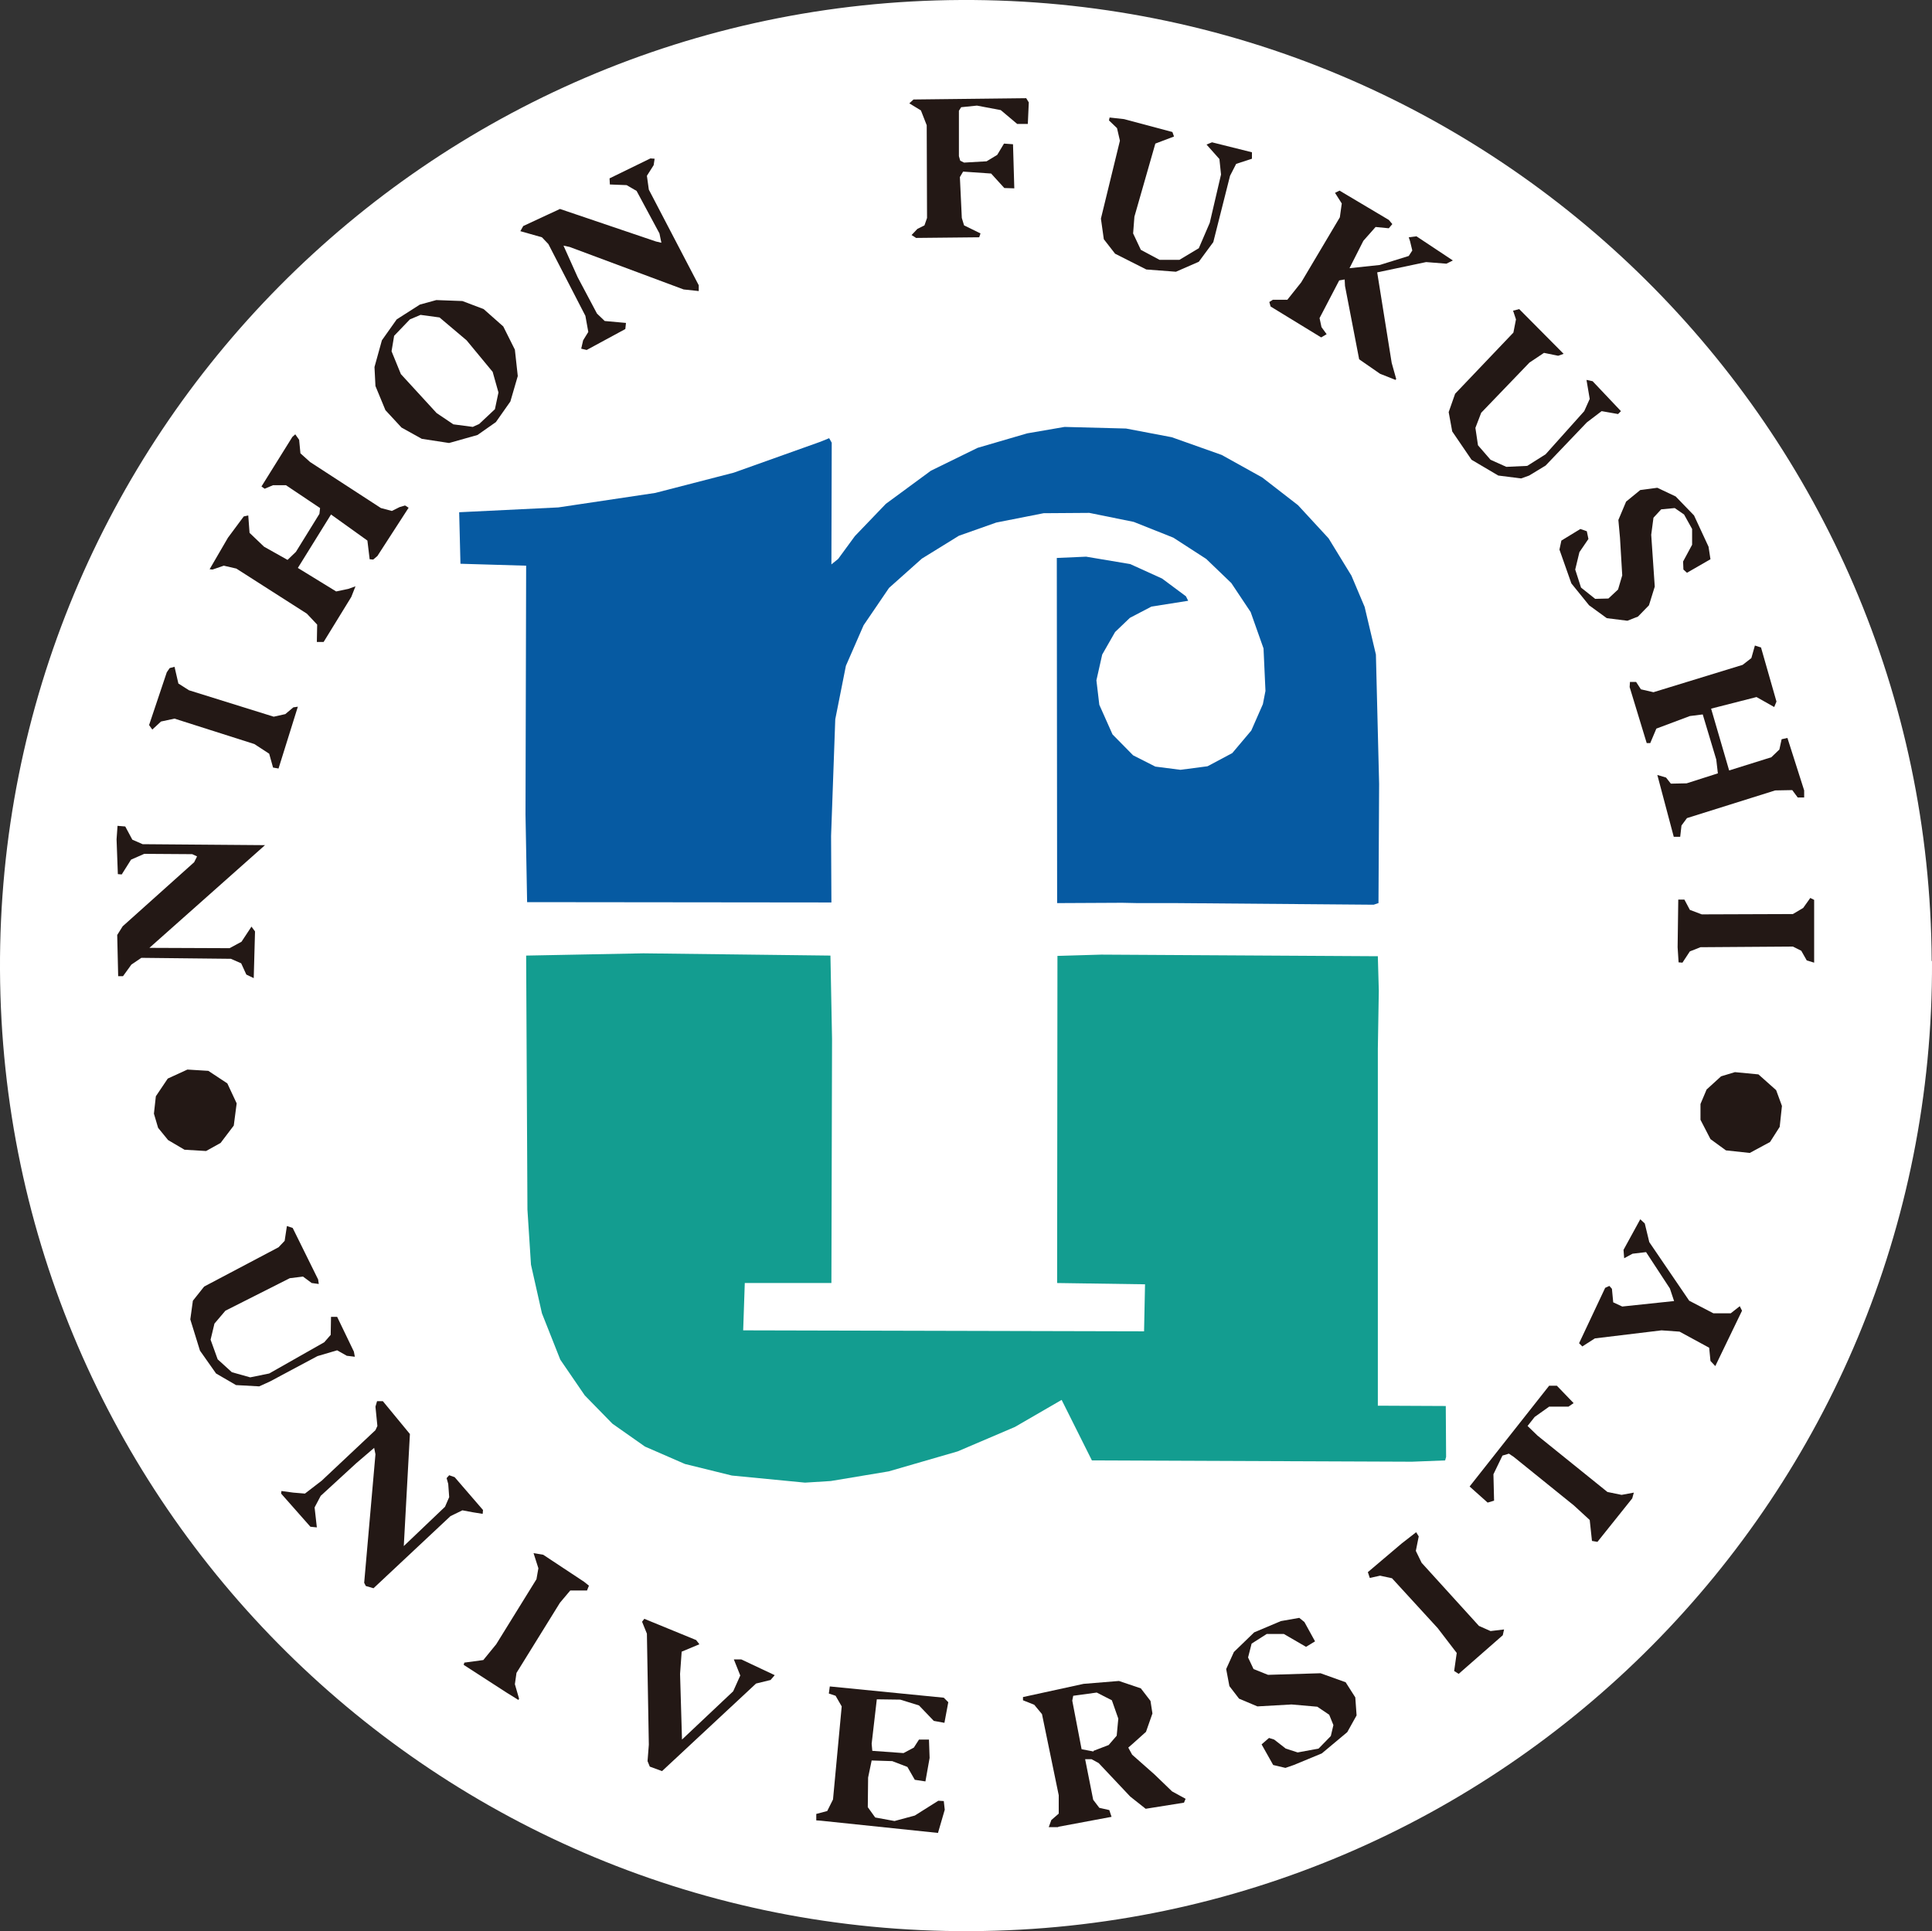
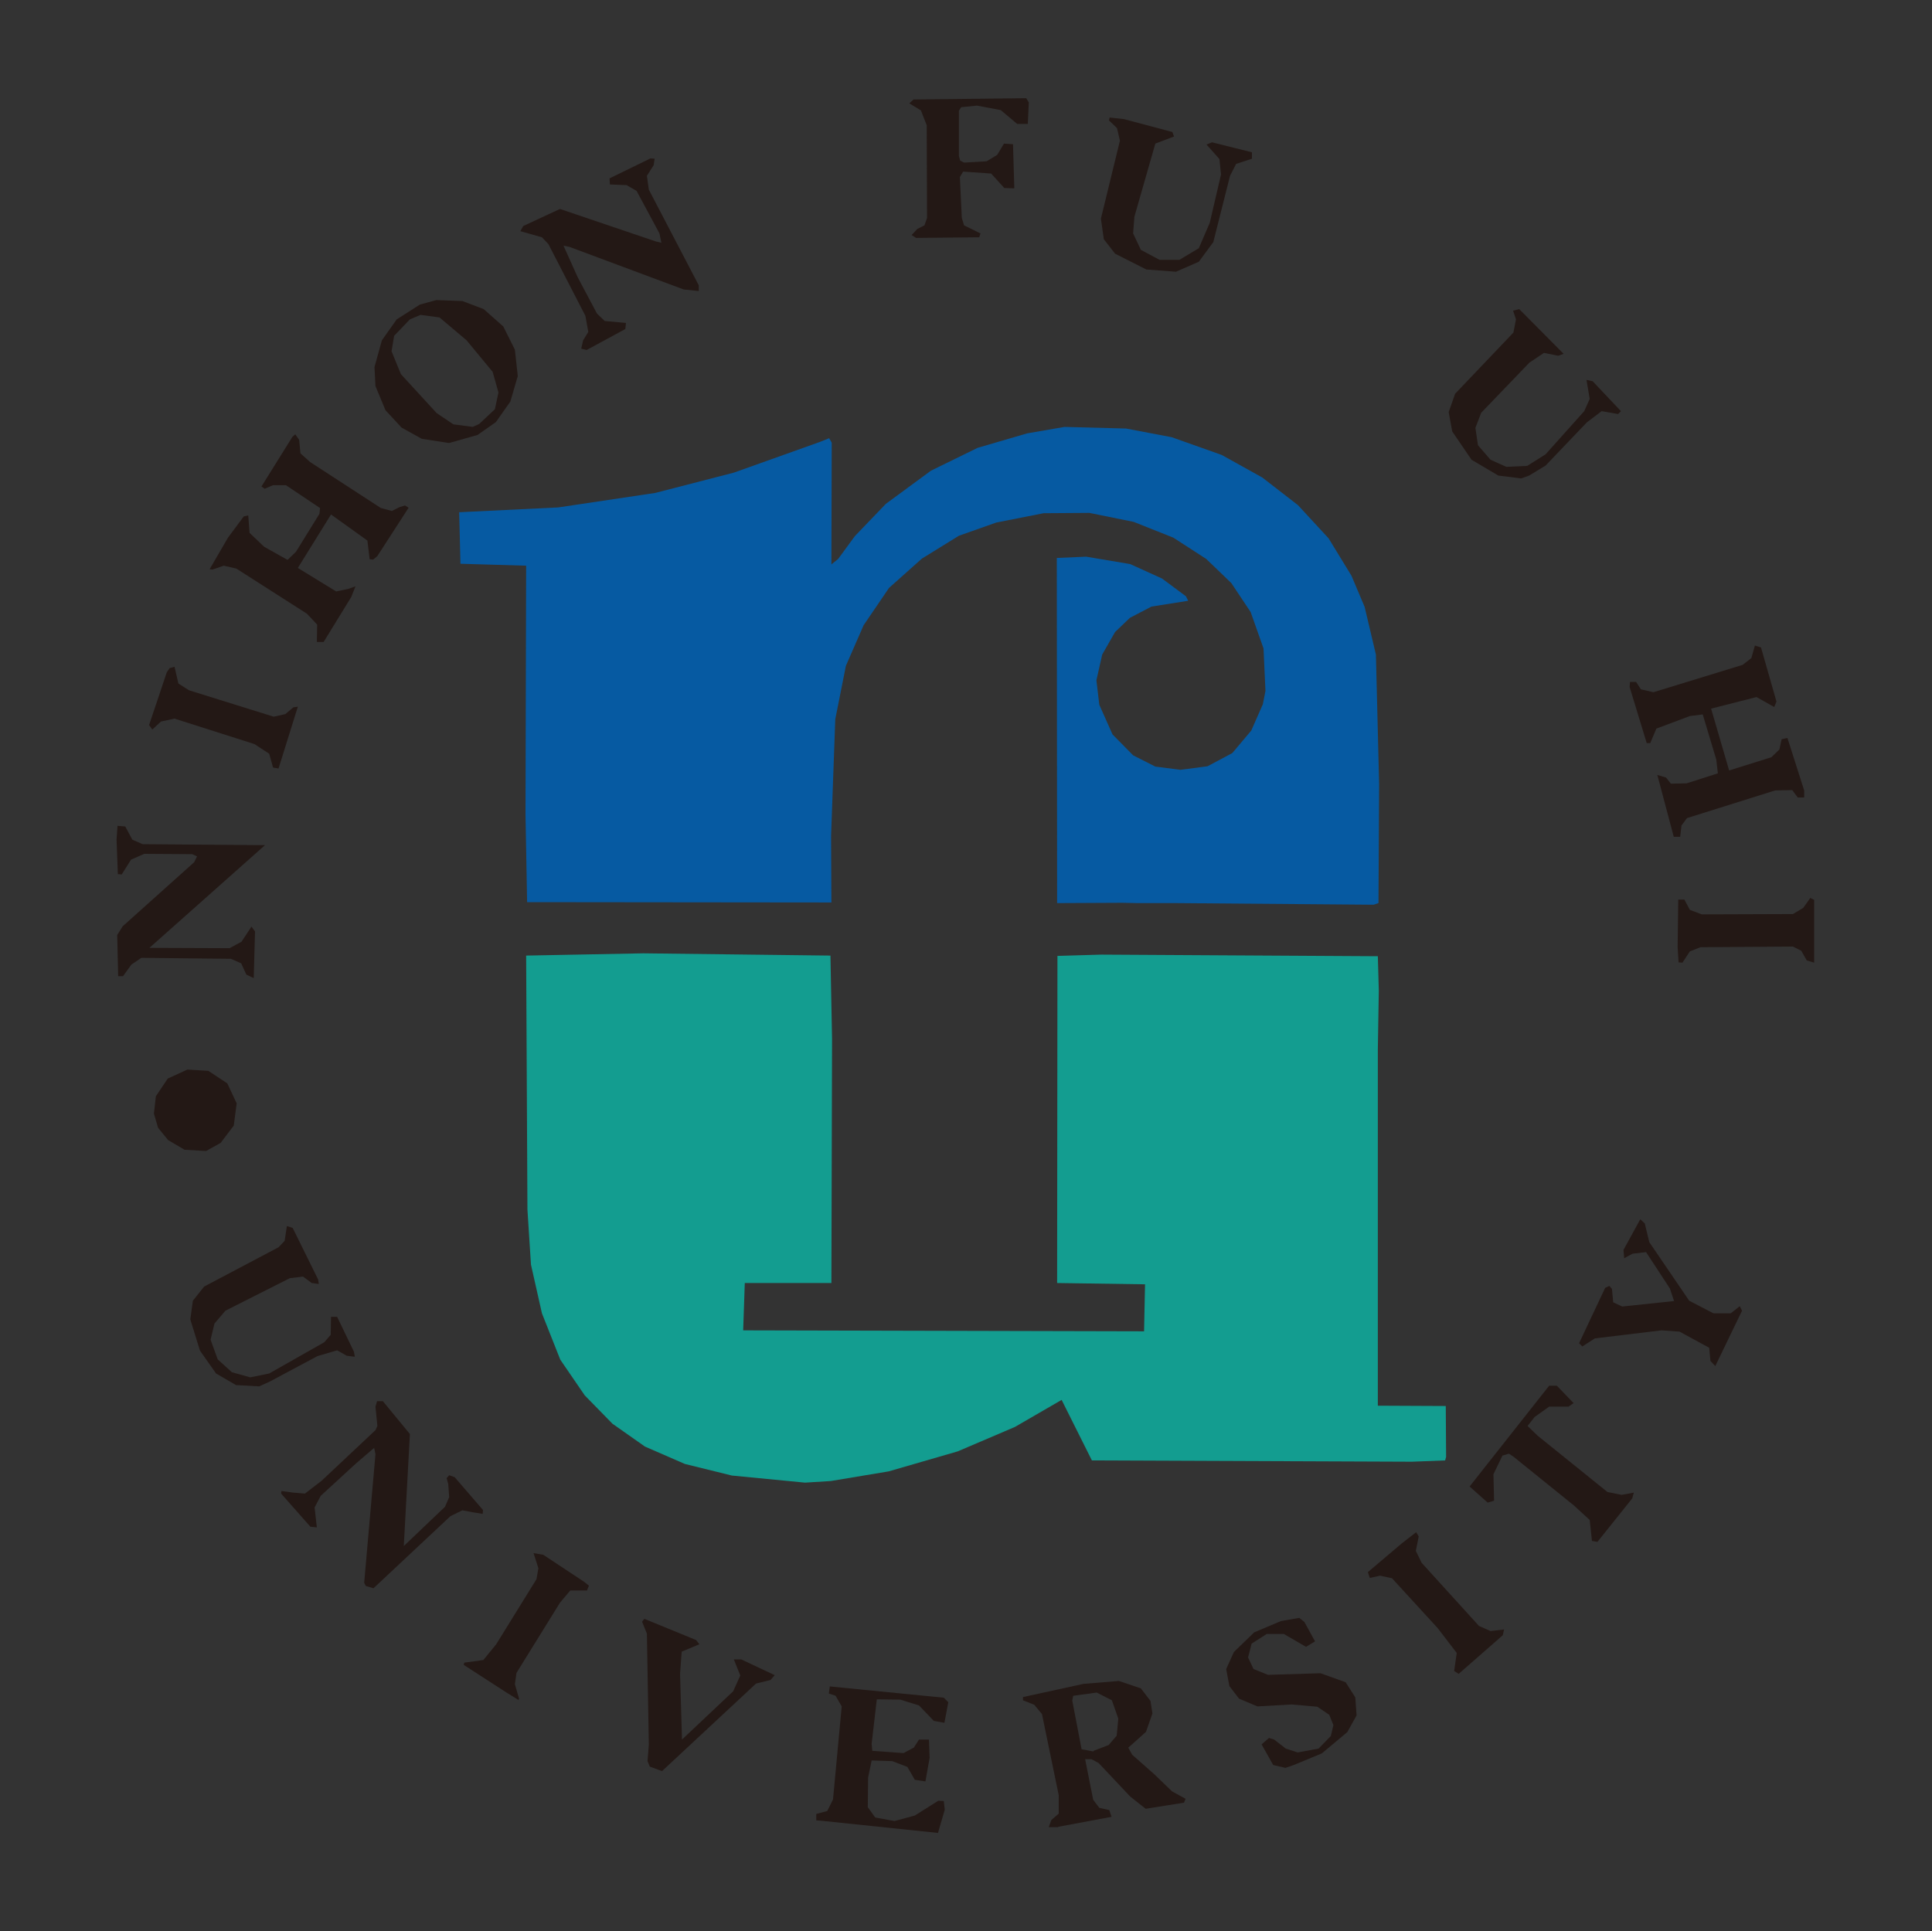
<svg xmlns="http://www.w3.org/2000/svg" id="_レイヤー_2" width="60" height="59.98" viewBox="0 0 60 59.98">
  <rect x="0" y="0" width="60" height="59.98" fill="#333333" stroke="none" />
  <defs>
    <style>.cls-1{fill:#231815;}.cls-2{fill:#139d90;}.cls-3{fill:#fff;}.cls-4{fill:#065aa2;}</style>
  </defs>
  <g id="_レイヤー_1-2">
-     <path class="cls-3" d="M60,29.85c.08,16.57-13.29,30.06-29.86,30.13C13.57,60.06.08,46.7,0,30.13-.08,13.57,13.28.08,29.84,0c16.58-.08,30.07,13.29,30.15,29.85" />
    <polygon class="cls-1" points="29.13 56.93 25.49 56.55 25.35 56.54 25.35 56.34 25.69 56.25 25.87 55.89 26.14 53 25.95 52.67 25.74 52.6 25.77 52.38 29.31 52.73 29.45 52.87 29.33 53.51 29 53.45 28.54 52.97 27.96 52.79 27.23 52.78 27.07 54.16 27.09 54.38 28.06 54.45 28.38 54.28 28.54 54.03 28.85 54.03 28.87 54.6 28.74 55.33 28.41 55.28 28.18 54.88 27.71 54.7 27.07 54.68 26.96 55.21 26.95 56.13 27.18 56.45 27.78 56.56 28.41 56.39 29.14 55.93 29.31 55.94 29.34 56.21 29.13 56.93" />
    <polygon class="cls-1" points="39.92 54.91 39.54 54.82 39.18 54.18 39.41 53.98 39.57 54.03 39.93 54.31 40.3 54.43 40.95 54.31 41.33 53.92 41.41 53.58 41.28 53.26 40.91 53.01 40.11 52.94 39.05 53 38.48 52.76 38.18 52.37 38.08 51.84 38.32 51.31 38.95 50.7 39.78 50.35 40.35 50.25 40.51 50.38 40.84 50.98 40.56 51.15 39.87 50.75 39.34 50.75 38.87 51.05 38.76 51.48 38.93 51.84 39.38 52.02 41.01 51.97 41.79 52.25 42.09 52.72 42.13 53.28 41.84 53.8 41.05 54.46 40.18 54.82 39.92 54.91" />
    <polygon class="cls-1" points="20.56 55.01 20.18 54.87 20.11 54.7 20.15 54.19 20.09 50.74 19.94 50.37 20.01 50.28 21.62 50.94 21.72 51.07 21.17 51.3 21.12 51.99 21.18 54.03 22.77 52.53 22.99 52.04 22.79 51.54 23.02 51.54 24.06 52.03 23.93 52.18 23.48 52.29 20.56 55.01" />
    <path class="cls-1" d="M32.87,56.75h-.3l.08-.22.23-.2v-.57l-.52-2.52-.24-.29-.35-.14v-.1l1.88-.41,1.1-.09.68.23.3.39.06.39-.2.57-.39.35-.16.14.12.22.69.61.55.53.42.23-.05.12-1.19.19-.48-.38-.98-1.04-.22-.12h-.2s.25,1.26.25,1.26l.19.25.31.07.07.21-1.66.31h0ZM33.96,54.38l.47-.18.25-.29.05-.53-.2-.57-.47-.24-.73.1-.03.15.29,1.51.37.07" />
    <polygon class="cls-1" points="16.1 52.8 15.73 52.57 14.4 51.71 14.42 51.64 15.01 51.56 15.41 51.07 16.66 49.05 16.72 48.71 16.57 48.24 16.87 48.29 18.14 49.13 18.29 49.25 18.23 49.4 17.71 49.4 17.39 49.78 16.04 51.96 15.99 52.31 16.12 52.76 16.1 52.8" />
    <polygon class="cls-1" points="45.3 51.99 45.16 51.9 45.24 51.34 44.65 50.57 43.23 49.02 42.86 48.94 42.54 49.01 42.48 48.83 43.53 47.94 43.98 47.59 44.06 47.72 43.97 48.17 44.15 48.54 45.93 50.5 46.29 50.66 46.71 50.61 46.67 50.79 45.3 51.99" />
    <polygon class="cls-1" points="11.6 49.33 11.36 49.26 11.31 49.16 11.66 45.17 11.62 44.97 11.06 45.45 9.96 46.46 9.77 46.82 9.84 47.44 9.64 47.42 8.73 46.39 8.74 46.31 9.11 46.36 9.47 46.39 9.99 45.99 11.66 44.42 11.72 44.29 11.66 43.69 11.71 43.52 11.89 43.52 12.73 44.54 12.54 48.02 13.82 46.8 13.95 46.5 13.92 46.09 13.87 45.91 13.95 45.82 14.12 45.88 15 46.9 14.99 47.02 14.68 46.97 14.36 46.91 13.99 47.09 11.6 49.33" />
    <polygon class="cls-1" points="49.61 47.89 49.44 47.86 49.37 47.21 48.88 46.76 47.01 45.25 46.86 45.15 46.66 45.21 46.38 45.79 46.4 46.61 46.2 46.67 45.64 46.17 48.11 43.04 48.35 43.04 48.87 43.58 48.71 43.69 48.11 43.69 47.66 44.01 47.44 44.29 47.75 44.59 49.92 46.34 50.36 46.43 50.74 46.36 50.69 46.54 49.61 47.89" />
    <polygon class="cls-2" points="25 46.05 22.73 45.83 21.27 45.47 20.03 44.93 19.02 44.22 18.16 43.34 17.4 42.23 16.83 40.79 16.49 39.28 16.38 37.57 16.34 29.68 19.98 29.61 25.79 29.68 25.84 32.27 25.82 39.85 23.13 39.85 23.08 41.32 35.53 41.35 35.56 39.89 32.83 39.85 32.84 29.69 34.2 29.65 42.79 29.7 42.82 30.77 42.79 32.58 42.79 43.66 44.9 43.67 44.91 45.25 44.88 45.36 43.85 45.4 33.91 45.36 32.97 43.48 31.52 44.32 29.74 45.08 27.6 45.7 25.8 46 25 46.05" />
    <polygon class="cls-1" points="8.05 43.06 7.33 43.02 6.71 42.66 6.21 41.95 5.91 40.98 5.99 40.4 6.34 39.96 8.65 38.74 8.84 38.54 8.91 38.08 9.09 38.14 9.88 39.74 9.9 39.88 9.68 39.85 9.41 39.65 9 39.7 7 40.71 6.66 41.11 6.54 41.61 6.76 42.22 7.2 42.62 7.77 42.78 8.36 42.66 10.07 41.69 10.27 41.46 10.28 40.9 10.47 40.9 10.99 41.98 11.02 42.14 10.77 42.11 10.47 41.94 9.86 42.12 8.38 42.91 8.05 43.06" />
    <polygon class="cls-1" points="53.27 42.43 53.12 42.27 53.08 41.86 52.16 41.36 51.6 41.32 49.53 41.57 49.14 41.82 49.04 41.72 49.85 40 49.98 39.94 50.06 40.03 50.1 40.45 50.38 40.58 51.99 40.41 51.86 40.02 51.12 38.89 50.7 38.94 50.44 39.08 50.42 38.82 50.94 37.87 51.08 38 51.22 38.58 52.46 40.4 53.21 40.79 53.75 40.79 54.03 40.57 54.1 40.71 53.27 42.43" />
-     <polygon class="cls-1" points="54.34 35.81 53.6 35.73 53.12 35.38 52.81 34.78 52.81 34.29 53 33.84 53.45 33.43 53.88 33.3 54.61 33.37 55.16 33.86 55.34 34.35 55.27 35 54.97 35.47 54.34 35.81" />
    <polygon class="cls-1" points="6.4 35.75 5.73 35.71 5.22 35.41 4.91 35.03 4.78 34.59 4.84 34.05 5.21 33.5 5.82 33.22 6.47 33.26 7.06 33.65 7.35 34.27 7.26 34.96 6.85 35.5 6.4 35.75" />
    <path class="cls-1" d="M43.04,33.24l-.02-.03.02.03Z" />
    <polygon class="cls-1" points="7.88 30.38 7.65 30.27 7.49 29.92 7.17 29.78 4.39 29.75 4.08 29.96 3.82 30.32 3.67 30.32 3.64 29.04 3.81 28.77 6.03 26.78 6.12 26.6 5.97 26.53 4.48 26.52 4.07 26.7 3.78 27.16 3.66 27.15 3.62 26.07 3.65 25.65 3.89 25.67 4.11 26.08 4.43 26.22 8.23 26.25 4.64 29.44 7.13 29.45 7.5 29.25 7.81 28.78 7.92 28.93 7.88 30.38" />
    <polygon class="cls-1" points="56.34 29.9 56.11 29.83 55.94 29.53 55.68 29.4 52.81 29.42 52.48 29.55 52.25 29.9 52.13 29.89 52.1 29.42 52.12 27.94 52.31 27.94 52.48 28.26 52.85 28.4 55.68 28.39 56 28.2 56.22 27.89 56.34 27.95 56.34 29.9" />
    <polygon class="cls-4" points="42.66 28.1 36.54 28.05 35.33 28.05 34.85 28.04 32.83 28.05 32.82 17.33 33.73 17.29 35.1 17.52 36.09 17.97 36.83 18.52 36.9 18.66 35.76 18.84 35.09 19.19 34.63 19.63 34.23 20.33 34.05 21.13 34.14 21.89 34.55 22.81 35.19 23.46 35.88 23.81 36.66 23.91 37.5 23.8 38.27 23.39 38.86 22.69 39.22 21.87 39.3 21.46 39.24 20.14 38.84 19.01 38.24 18.11 37.46 17.36 36.44 16.7 35.21 16.21 33.83 15.93 32.41 15.94 30.94 16.23 29.78 16.64 28.63 17.35 27.61 18.26 26.82 19.42 26.27 20.68 25.94 22.34 25.81 25.96 25.82 28.03 16.37 28.02 16.32 25.3 16.34 17.57 14.3 17.51 14.26 15.91 17.34 15.76 20.35 15.31 22.79 14.68 25.48 13.72 25.75 13.61 25.83 13.75 25.82 17.53 26.03 17.36 26.55 16.65 27.51 15.65 28.91 14.62 30.36 13.91 31.9 13.46 33.06 13.26 34.97 13.31 36.39 13.58 37.94 14.13 39.2 14.83 40.31 15.69 41.26 16.72 41.97 17.88 42.38 18.85 42.73 20.33 42.83 24.35 42.81 28.05 42.66 28.1" />
    <polygon class="cls-1" points="52.18 25.99 51.98 25.99 51.47 24.07 51.74 24.15 51.89 24.34 52.38 24.33 53.35 24.02 53.3 23.59 52.88 22.19 52.48 22.24 51.44 22.63 51.25 23.08 51.14 23.08 50.61 21.34 50.62 21.18 50.81 21.18 50.96 21.41 51.35 21.5 54.12 20.65 54.39 20.44 54.5 20.05 54.69 20.11 55.17 21.79 55.1 21.96 54.55 21.65 53.14 22.01 53.7 23.93 55.01 23.52 55.26 23.28 55.33 22.96 55.51 22.92 56.03 24.55 56.03 24.77 55.83 24.77 55.66 24.54 55.13 24.55 52.39 25.41 52.22 25.64 52.18 25.99" />
    <polygon class="cls-1" points="8.65 23.87 8.48 23.84 8.36 23.41 7.9 23.11 5.42 22.32 5 22.41 4.73 22.66 4.63 22.52 5.18 20.88 5.27 20.75 5.42 20.71 5.54 21.23 5.87 21.44 8.5 22.26 8.86 22.18 9.11 21.97 9.25 21.95 8.65 23.87" />
    <polygon class="cls-1" points="10.05 19.94 9.84 19.94 9.85 19.4 9.53 19.06 7.34 17.66 6.95 17.57 6.6 17.69 6.51 17.68 7.08 16.7 7.57 16.04 7.71 16.01 7.75 16.55 8.2 16.98 8.93 17.39 9.19 17.14 9.92 15.96 9.94 15.78 8.88 15.07 8.48 15.07 8.22 15.18 8.12 15.11 9.08 13.57 9.17 13.49 9.29 13.66 9.33 14.08 9.63 14.35 11.83 15.78 12.17 15.87 12.41 15.75 12.58 15.7 12.69 15.77 11.72 17.27 11.59 17.38 11.48 17.37 11.41 16.79 10.28 15.98 9.25 17.64 10.44 18.37 10.82 18.29 11.04 18.21 10.91 18.54 10.05 19.94" />
-     <polygon class="cls-1" points="50.54 19.28 49.9 19.2 49.35 18.8 48.8 18.12 48.43 17.07 48.49 16.79 49.08 16.43 49.28 16.5 49.33 16.74 49.05 17.15 48.92 17.69 49.1 18.25 49.54 18.6 49.95 18.59 50.25 18.31 50.38 17.87 50.31 16.7 50.26 16.15 50.5 15.58 50.94 15.22 51.47 15.15 52.04 15.42 52.61 16.01 53.06 16.98 53.12 17.37 52.39 17.79 52.28 17.69 52.27 17.44 52.55 16.92 52.55 16.43 52.3 15.98 52.01 15.78 51.59 15.82 51.35 16.08 51.28 16.61 51.39 18.22 51.21 18.8 50.87 19.15 50.54 19.28" />
    <polygon class="cls-1" points="47.24 14.86 46.53 14.77 45.7 14.28 45.1 13.4 44.99 12.8 45.19 12.23 47 10.33 47.08 9.92 46.99 9.65 47.18 9.6 48.56 10.99 48.39 11.05 47.95 10.96 47.5 11.26 46 12.82 45.82 13.29 45.9 13.83 46.29 14.28 46.78 14.5 47.43 14.47 48 14.11 49.2 12.77 49.37 12.39 49.27 11.8 49.46 11.84 50.34 12.77 50.25 12.86 49.74 12.77 49.28 13.12 48 14.46 47.49 14.77 47.24 14.86" />
    <path class="cls-1" d="M13.95,13.76l-.85-.13-.63-.35-.5-.54-.31-.75-.03-.59.23-.83.46-.65.72-.46.51-.14.81.03.66.25.61.54.36.72.09.82-.23.79-.45.64-.57.4-.85.24h-.01ZM14.7,13.25l.18-.08.49-.46.11-.52-.18-.64-.81-.98-.84-.71-.59-.08-.33.14-.49.51-.08.48.29.71,1.11,1.21.52.35.61.08" />
-     <polygon class="cls-1" points="43.34 11.8 42.86 11.61 42.21 11.16 41.77 8.88 41.76 8.68 41.59 8.71 40.98 9.88 41.04 10.16 41.2 10.38 41.03 10.48 39.46 9.52 39.42 9.38 39.53 9.31 39.98 9.31 40.41 8.77 41.61 6.75 41.67 6.32 41.46 5.99 41.6 5.92 43.13 6.83 43.24 6.96 43.13 7.09 42.72 7.05 42.34 7.48 41.91 8.33 42.85 8.23 43.75 7.95 43.86 7.78 43.79 7.49 43.75 7.37 43.99 7.34 45.12 8.09 44.92 8.19 44.29 8.14 42.77 8.46 43.22 11.27 43.36 11.77 43.34 11.8" />
    <polygon class="cls-1" points="18.22 10.87 18.05 10.83 18.11 10.57 18.27 10.31 18.18 9.81 17.03 7.58 16.83 7.37 16.16 7.18 16.25 7.02 17.39 6.49 20.37 7.5 20.54 7.54 20.48 7.25 19.77 5.93 19.46 5.75 18.94 5.73 18.93 5.54 20.2 4.92 20.33 4.93 20.3 5.13 20.09 5.46 20.15 5.89 21.7 8.86 21.7 9.04 21.23 8.99 17.69 7.67 17.5 7.63 17.94 8.61 18.54 9.74 18.78 9.97 19.44 10.03 19.42 10.22 18.22 10.87" />
    <polygon class="cls-1" points="36.52 8.44 35.6 8.37 34.63 7.88 34.28 7.43 34.19 6.79 34.78 4.37 34.69 3.98 34.44 3.74 34.46 3.65 34.91 3.7 36.41 4.1 36.46 4.24 35.88 4.46 35.23 6.73 35.19 7.25 35.43 7.76 36.01 8.07 36.63 8.07 37.23 7.71 37.57 6.92 37.92 5.42 37.87 4.94 37.47 4.49 37.64 4.42 38.88 4.73 38.88 4.93 38.39 5.09 38.2 5.46 37.68 7.52 37.23 8.13 36.52 8.44" />
    <polygon class="cls-1" points="30.41 7.37 28.45 7.39 28.31 7.3 28.49 7.11 28.71 7 28.79 6.77 28.78 3.89 28.6 3.43 28.24 3.21 28.37 3.09 31.87 3.05 31.95 3.18 31.92 3.85 31.59 3.85 31.08 3.42 30.34 3.28 29.85 3.33 29.78 3.44 29.78 4.85 29.82 4.99 29.94 5.05 30.64 5.01 30.97 4.81 31.18 4.46 31.46 4.48 31.5 5.85 31.19 5.84 30.78 5.39 29.91 5.33 29.81 5.5 29.87 6.77 29.94 7 30.45 7.25 30.41 7.37" />
  </g>
</svg>